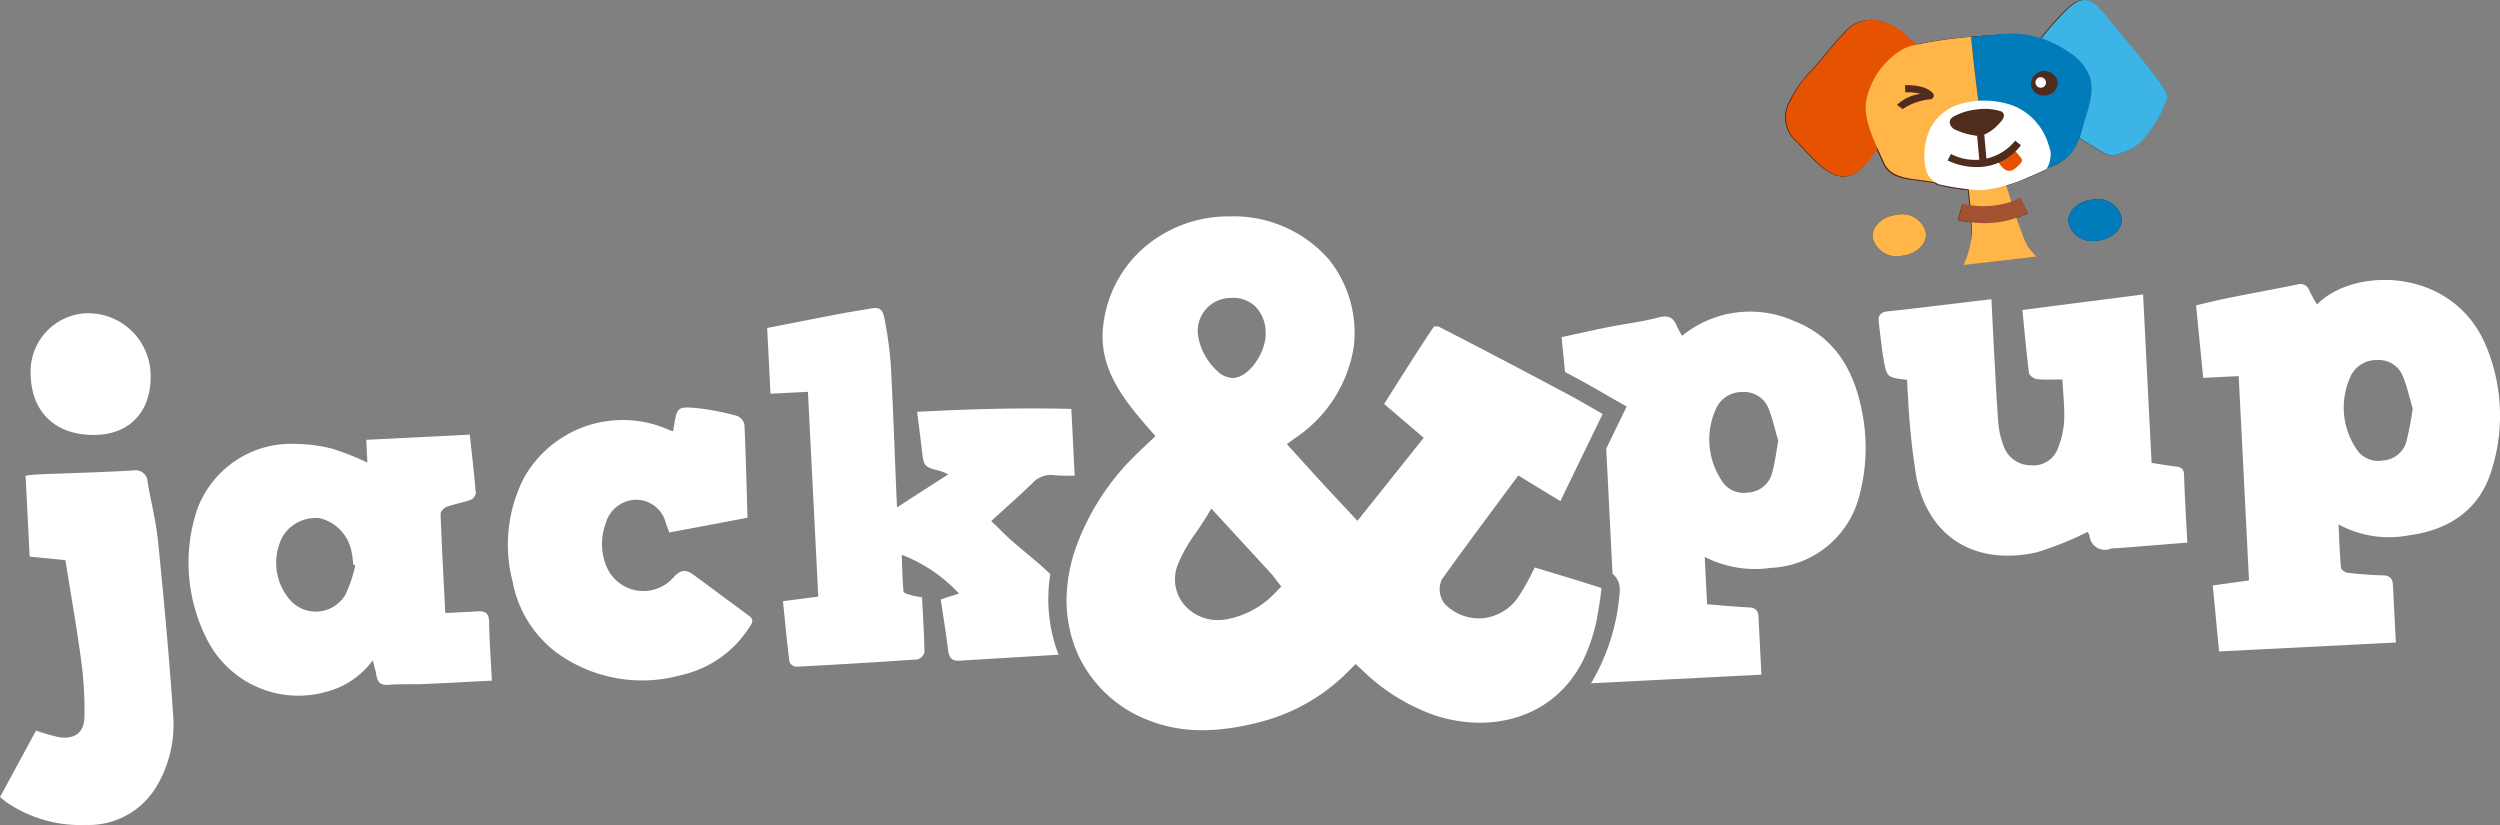
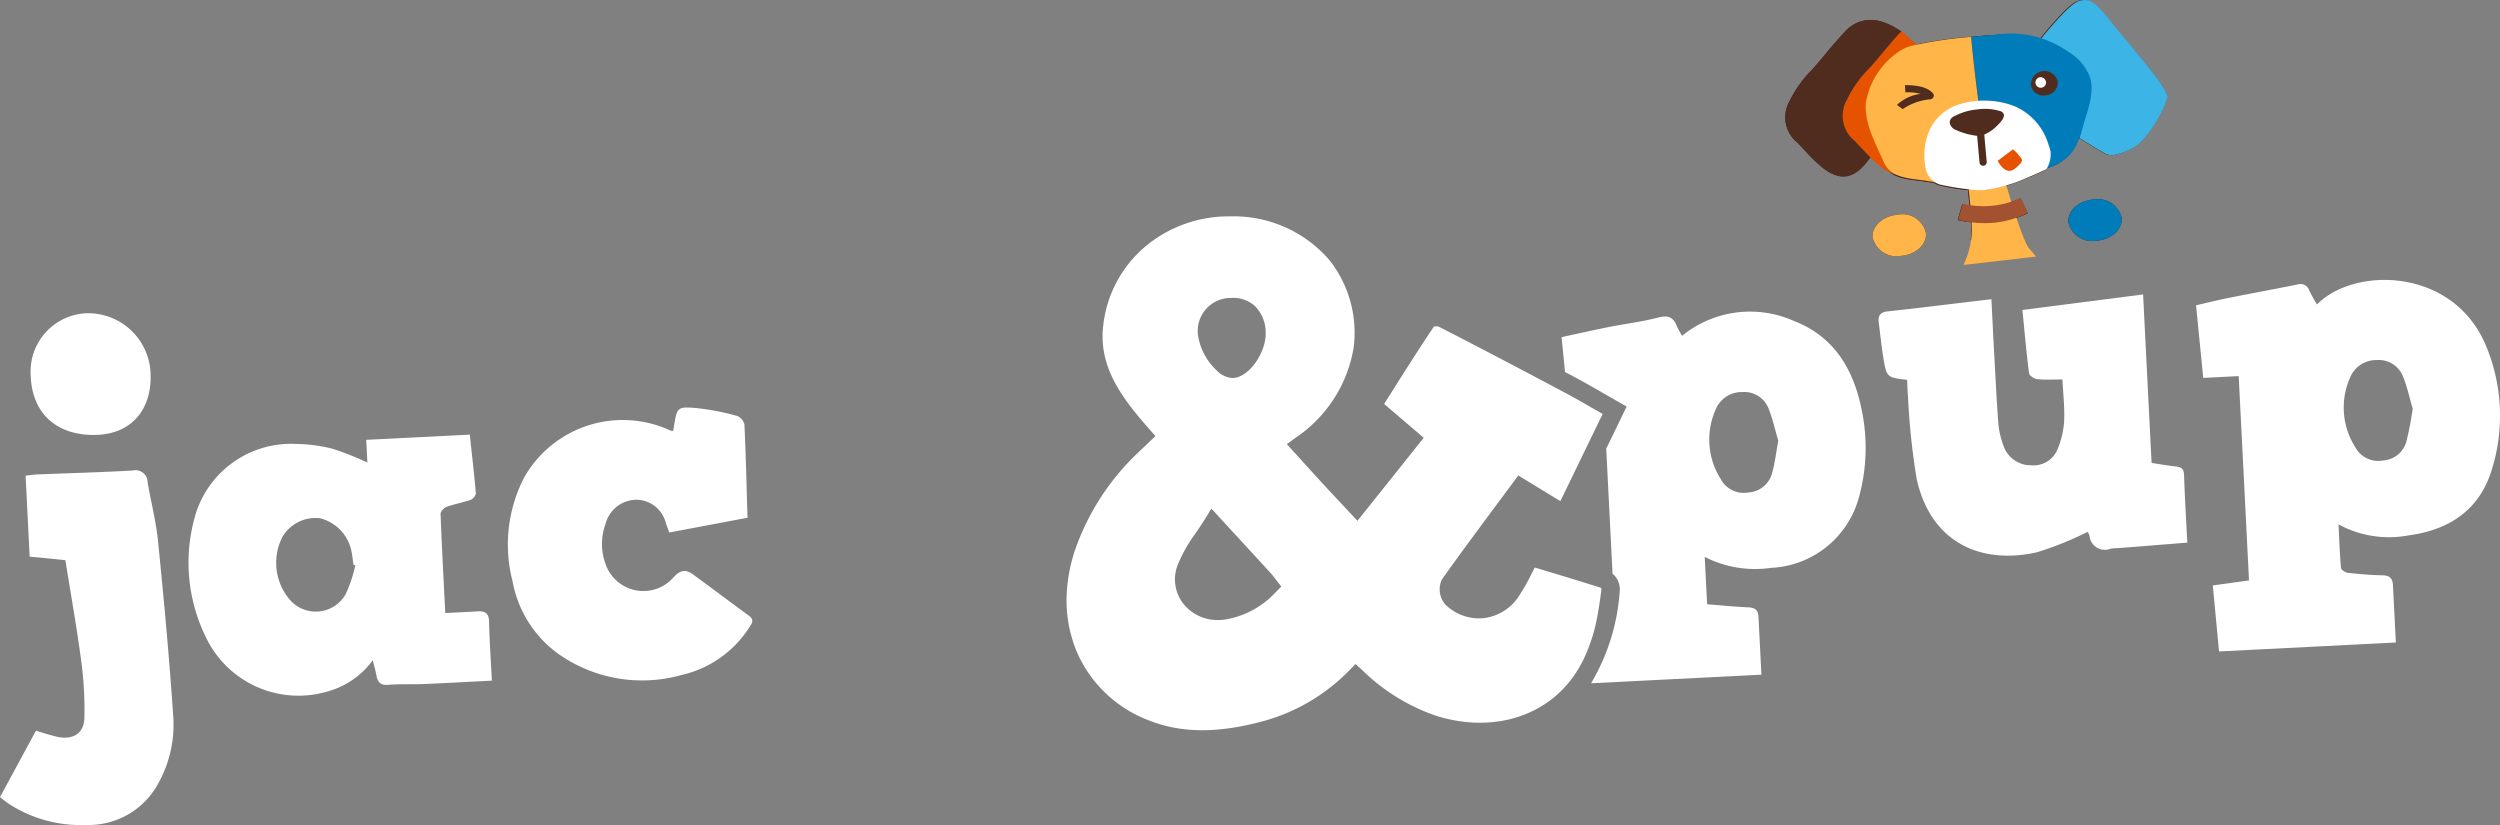
<svg xmlns="http://www.w3.org/2000/svg" width="188.925" height="62.343" viewBox="0 0 188.925 62.343">
  <rect x="0" y="0" width="188.925" height="62.343" fill="#808080" stroke="none" />
  <g id="Group_18728" data-sanitized-data-name="Group 18728" data-name="Group 18728" transform="translate(20081 -1210.728)">
    <g id="Group_21" data-sanitized-data-name="Group 21" data-name="Group 21" transform="translate(-19946.068 1210.728)">
      <g id="Group_1" data-sanitized-data-name="Group 1" data-name="Group 1" transform="translate(6.58 15.074)">
        <path id="Path_1" data-sanitized-data-name="Path 1" data-name="Path 1" d="M455.207,62.545c.086.862-.776,1.637-1.867,1.724a1.85,1.85,0,0,1-2.154-1.379c-.086-.862.776-1.637,1.867-1.724A1.812,1.812,0,0,1,455.207,62.545Z" transform="translate(-451.179 -60.009)" fill="#231f20" fill-rule="evenodd" />
        <path id="Path_2" data-sanitized-data-name="Path 2" data-name="Path 2" d="M506.707,58.559c.086.862-.776,1.637-1.867,1.724a1.85,1.85,0,0,1-2.155-1.379c-.086-.862.776-1.637,1.867-1.724A1.85,1.85,0,0,1,506.707,58.559Z" transform="translate(-487.885 -57.172)" fill="#231f20" fill-rule="evenodd" />
      </g>
      <g id="Group_19" data-sanitized-data-name="Group 19" data-name="Group 19">
        <path id="Path_3" data-sanitized-data-name="Path 3" data-name="Path 3" d="M457.094,12.081c-.144.747-1.436,3.275-2.729,3.878s-1.58.488-1.9.373c-.316-.144-2.011-1.207-2.011-1.207v-.057a3.455,3.455,0,0,1-2.413,2.327l-.057.115s-.833.4-1.35.6a17.1,17.1,0,0,1-1.695.632c.086.287.2.718.373,1.235a7.479,7.479,0,0,0,.718-.287l.546,1.12c-.287.144-.6.259-.89.373.144.46.316.919.459,1.321l-3.878.316a4.308,4.308,0,0,0,.057-.632,5.753,5.753,0,0,0-.029-.689,9.644,9.644,0,0,1-1.005-.172l.172-.6.172-.6a5.466,5.466,0,0,0,.546.115c-.057-.46-.086-.891-.115-1.178a14.228,14.228,0,0,1-2.212-.373.972.972,0,0,1-.345-.172c-.431-.057-.776-.115-1.005-.144-1.034-.144-2.327-.172-2.844-1.321l-.517-1.12v.057s-.517.718-.862,1.12c-1.925,2.269-3.677-.172-5.113-1.637a2.458,2.458,0,0,1-.575-3.16,8.849,8.849,0,0,1,1.666-2.327c.833-.919,1.58-1.925,2.442-2.815a2.594,2.594,0,0,1,2.758-.862,5.009,5.009,0,0,1,1.523.747,14.273,14.273,0,0,0,1.178,1.005,31.245,31.245,0,0,1,4.05-.575c.632-.057,1.293-.115,1.9-.144a9.288,9.288,0,0,1,3.419.259c.6-.747,2.155-2.614,2.815-2.815.862-.287,1.293.115,2.442,1.551C453.963,7.8,457.266,11.334,457.094,12.081Z" transform="translate(-428.274 -4.698)" fill="#502c1e" />
        <g id="Group_2" data-sanitized-data-name="Group 2" data-name="Group 2" transform="translate(0 0)">
          <path id="Path_4" data-sanitized-data-name="Path 4" data-name="Path 4" d="M457.094,12.081c-.144.747-1.436,3.275-2.729,3.878s-1.58.488-1.9.373c-.316-.144-2.011-1.207-2.011-1.207v-.057a3.455,3.455,0,0,1-2.413,2.327l-.057.115s-.833.4-1.35.6a17.1,17.1,0,0,1-1.695.632c.086.287.2.718.373,1.235a7.479,7.479,0,0,0,.718-.287l.546,1.12c-.287.144-.6.259-.89.373.144.46.316.919.459,1.321l-3.878.316a4.308,4.308,0,0,0,.057-.632,5.753,5.753,0,0,0-.029-.689,9.644,9.644,0,0,1-1.005-.172l.172-.6.172-.6a5.466,5.466,0,0,0,.546.115c-.057-.46-.086-.891-.115-1.178a14.228,14.228,0,0,1-2.212-.373.972.972,0,0,1-.345-.172c-.431-.057-.776-.115-1.005-.144-1.034-.144-2.327-.172-2.844-1.321l-.517-1.12v.057s-.517.718-.862,1.12c-1.925,2.269-3.677-.172-5.113-1.637a2.458,2.458,0,0,1-.575-3.16,8.849,8.849,0,0,1,1.666-2.327c.833-.919,1.58-1.925,2.442-2.815a2.594,2.594,0,0,1,2.758-.862,5.009,5.009,0,0,1,1.523.747,14.273,14.273,0,0,0,1.178,1.005,31.245,31.245,0,0,1,4.05-.575c.632-.057,1.293-.115,1.9-.144a9.288,9.288,0,0,1,3.419.259c.6-.747,2.155-2.614,2.815-2.815.862-.287,1.293.115,2.442,1.551C453.963,7.8,457.266,11.334,457.094,12.081Z" transform="translate(-428.274 -4.698)" fill="#502c1e" />
        </g>
        <g id="Group_17" data-sanitized-data-name="Group 17" data-name="Group 17" transform="translate(0.057)">
          <g id="Group_3" data-sanitized-data-name="Group 3" data-name="Group 3" transform="translate(13.394 13.732)">
            <path id="Path_5" data-sanitized-data-name="Path 5" data-name="Path 5" d="M475.1,58.791a6.537,6.537,0,0,0,.632-2.528c0-1.264-.287-3.562-.287-3.562l2.815-.2s1.264,4.453,1.81,5.056l.517.6Z" transform="translate(-475.1 -52.5)" fill="#ffb548" />
          </g>
          <g id="Group_4" data-sanitized-data-name="Group 4" data-name="Group 4" transform="translate(0 1.497)">
-             <path id="Path_6" data-sanitized-data-name="Path 6" data-name="Path 6" d="M438.478,11.8c-.258,0-1.034-.862-1.293-1.034a5.009,5.009,0,0,0-1.522-.747,2.594,2.594,0,0,0-2.758.862c-.862.891-1.609,1.9-2.442,2.815a8.4,8.4,0,0,0-1.666,2.327,2.45,2.45,0,0,0,.574,3.16c1.436,1.465,3.16,3.907,5.113,1.637.345-.4.862-1.12.862-1.12s-.431-3.16-.4-3.447a16.009,16.009,0,0,1,1.666-3.16C436.956,12.78,438.018,11.775,438.478,11.8Z" transform="translate(-428.474 -9.91)" fill="#e65300" />
+             <path id="Path_6" data-sanitized-data-name="Path 6" data-name="Path 6" d="M438.478,11.8c-.258,0-1.034-.862-1.293-1.034c-.862.891-1.609,1.9-2.442,2.815a8.4,8.4,0,0,0-1.666,2.327,2.45,2.45,0,0,0,.574,3.16c1.436,1.465,3.16,3.907,5.113,1.637.345-.4.862-1.12.862-1.12s-.431-3.16-.4-3.447a16.009,16.009,0,0,1,1.666-3.16C436.956,12.78,438.018,11.775,438.478,11.8Z" transform="translate(-428.474 -9.91)" fill="#e65300" />
          </g>
          <g id="Group_5" data-sanitized-data-name="Group 5" data-name="Group 5" transform="translate(19.025)">
            <path id="Path_7" data-sanitized-data-name="Path 7" data-name="Path 7" d="M494.7,7.916s2.212-2.844,3.074-3.131c.833-.287,1.293.115,2.442,1.551,1.12,1.465,4.4,5,4.252,5.745s-1.436,3.275-2.729,3.878-1.58.488-1.9.373c-.316-.144-2.011-1.207-2.011-1.207a34.563,34.563,0,0,0,.8-3.821,4.258,4.258,0,0,0-2.3-3.045C495.131,7.743,494.7,7.916,494.7,7.916Z" transform="translate(-494.7 -4.698)" fill="#3cb4e5" />
          </g>
          <g id="Group_6" data-sanitized-data-name="Group 6" data-name="Group 6" transform="translate(13.969 2.554)">
            <path id="Path_8" data-sanitized-data-name="Path 8" data-name="Path 8" d="M486.091,16.9a3.762,3.762,0,0,0-1.609-1.925A7.592,7.592,0,0,0,479,13.65l-1.9.172c.373,3.878,1.005,7.613,1.207,11.519h.086a22.376,22.376,0,0,0,3.964-1.379c1.9-.718,2.557-1.149,3.131-3.131C485.8,19.6,486.465,18.189,486.091,16.9Z" transform="translate(-477.1 -13.59)" fill="#007cba" />
          </g>
          <g id="Group_7" data-sanitized-data-name="Group 7" data-name="Group 7" transform="translate(6.001 2.787)">
            <path id="Path_9" data-sanitized-data-name="Path 9" data-name="Path 9" d="M457.332,14.4a31.964,31.964,0,0,0-4.453.661,3.355,3.355,0,0,0-.747.287,5.851,5.851,0,0,0-2.758,4.05c-.115,1.58.776,3.131,1.379,4.51.517,1.12,1.81,1.178,2.844,1.321.977.115,4.05.747,4.941.689C458.338,22.013,457.677,18.278,457.332,14.4Z" transform="translate(-449.365 -14.4)" fill="#ffb548" />
          </g>
          <g id="Group_8" data-sanitized-data-name="Group 8" data-name="Group 8" transform="translate(18.477 5.371)">
            <path id="Path_10" data-sanitized-data-name="Path 10" data-name="Path 10" d="M494.836,24.229a.984.984,0,0,1-.948,1.005A.944.944,0,0,1,492.8,24.4a1.029,1.029,0,0,1,2.04-.172Z" transform="translate(-492.795 -23.395)" fill="#502c1e" />
          </g>
          <g id="Group_9" data-sanitized-data-name="Group 9" data-name="Group 9" transform="translate(10.431 7.603)">
            <path id="Path_11" data-sanitized-data-name="Path 11" data-name="Path 11" d="M467.374,31.462a3.71,3.71,0,0,0-2.126,1.781,4.824,4.824,0,0,0-.316,3.246,1.689,1.689,0,0,0,.977,1.005,18.848,18.848,0,0,0,2.5.4,4.62,4.62,0,0,0,.891.029,11.567,11.567,0,0,0,3.361-.977c.517-.2,1.35-.6,1.35-.6a2.188,2.188,0,0,0,.316-1.321,3.157,3.157,0,0,0-.144-.488,4.591,4.591,0,0,0-2.528-2.93A6.421,6.421,0,0,0,467.374,31.462Z" transform="translate(-464.784 -31.165)" fill="#fff" />
          </g>
          <g id="Group_10" data-sanitized-data-name="Group 10" data-name="Group 10" transform="translate(18.82 5.832)">
            <path id="Path_12" data-sanitized-data-name="Path 12" data-name="Path 12" d="M494.8,25.373a.4.4,0,1,1-.431-.373A.435.435,0,0,1,494.8,25.373Z" transform="translate(-493.989 -25)" fill="#fff" />
          </g>
          <g id="Group_11" data-sanitized-data-name="Group 11" data-name="Group 11" transform="translate(8.367 6.434)">
            <path id="Path_13" data-sanitized-data-name="Path 13" data-name="Path 13" d="M458.031,28.907l-.431-.316a3.149,3.149,0,0,1,1.781-.833,3.507,3.507,0,0,0-1.149-.115L458.2,27.1c.172,0,1.58-.057,2.126.632a.219.219,0,0,1,.029.259.3.3,0,0,1-.2.172A4.4,4.4,0,0,0,458.031,28.907Z" transform="translate(-457.6 -27.096)" fill="#502c1e" />
          </g>
          <g id="Group_12" data-sanitized-data-name="Group 12" data-name="Group 12" transform="translate(15.98 11.29)">
            <path id="Path_14" data-sanitized-data-name="Path 14" data-name="Path 14" d="M484.1,44.862s.546,1.178,1.293.6c.718-.6.6-.661.316-1.005a2.384,2.384,0,0,0-.46-.46Z" transform="translate(-484.1 -44)" fill="#e65300" />
          </g>
          <g id="Group_13" data-sanitized-data-name="Group 13" data-name="Group 13" transform="translate(14.4 9.739)">
            <path id="Path_15" data-sanitized-data-name="Path 15" data-name="Path 15" d="M479.088,41.386a.264.264,0,0,1-.287-.259l-.2-2.241a.273.273,0,1,1,.546-.029l.2,2.241A.264.264,0,0,1,479.088,41.386Z" transform="translate(-478.6 -38.6)" fill="#502c1e" />
          </g>
          <g id="Group_14" data-sanitized-data-name="Group 14" data-name="Group 14" transform="translate(12.188 10.63)">
-             <path id="Path_16" data-sanitized-data-name="Path 16" data-name="Path 16" d="M473.485,43.682a5.077,5.077,0,0,1-2.585-.488l.258-.488a3.911,3.911,0,0,0,4.855-1.005l.431.345A4.12,4.12,0,0,1,473.485,43.682Z" transform="translate(-470.9 -41.7)" fill="#502c1e" />
-           </g>
+             </g>
          <g id="Group_15" data-sanitized-data-name="Group 15" data-name="Group 15" transform="translate(12.355 8.227)">
            <path id="Path_17" data-sanitized-data-name="Path 17" data-name="Path 17" d="M473.528,33.384a3.994,3.994,0,0,1,1.839.144c.517.287-.057.833-.316,1.092a2.949,2.949,0,0,1-1.293.776,5.464,5.464,0,0,1-1.925-.517c-.316-.172-.632-.747.086-1.034A4.489,4.489,0,0,1,473.528,33.384Z" transform="translate(-471.484 -33.337)" fill="#502c1e" />
          </g>
          <g id="Group_16" data-sanitized-data-name="Group 16" data-name="Group 16" transform="translate(12.992 14.967)">
            <path id="Path_18" data-sanitized-data-name="Path 18" data-name="Path 18" d="M476.372,58.667a7.908,7.908,0,0,1-2.672-.23l.345-1.207-.172.6.172-.6a6.687,6.687,0,0,0,4.367-.431l.546,1.12A7.093,7.093,0,0,1,476.372,58.667Z" transform="translate(-473.7 -56.8)" fill="#a25230" />
          </g>
        </g>
      </g>
      <g id="Group_20" data-sanitized-data-name="Group 20" data-name="Group 20" transform="translate(6.58 15.074)">
        <path id="Path_19" data-sanitized-data-name="Path 19" data-name="Path 19" d="M455.207,62.545c.086.862-.776,1.637-1.867,1.724a1.85,1.85,0,0,1-2.154-1.379c-.086-.862.776-1.637,1.867-1.724A1.812,1.812,0,0,1,455.207,62.545Z" transform="translate(-451.179 -60.009)" fill="#ffb548" fill-rule="evenodd" />
        <path id="Path_20" data-sanitized-data-name="Path 20" data-name="Path 20" d="M506.707,58.559c.086.862-.776,1.637-1.867,1.724a1.85,1.85,0,0,1-2.155-1.379c-.086-.862.776-1.637,1.867-1.724A1.85,1.85,0,0,1,506.707,58.559Z" transform="translate(-487.885 -57.172)" fill="#007cba" fill-rule="evenodd" />
      </g>
    </g>
    <g id="Group_18356" data-sanitized-data-name="Group 18356" data-name="Group 18356" transform="translate(-20081 1227.086)">
      <path id="Path_14429" data-sanitized-data-name="Path 14429" data-name="Path 14429" d="M-257.771,161.713c.948-.129,1.821-.251,2.738-.38-.259-5.147-.517-10.25-.78-15.439l-2.68.135c-.183-1.85-.357-3.616-.542-5.485.8-.182,1.6-.387,2.412-.548,1.742-.35,3.49-.67,5.233-1.02a.7.7,0,0,1,.906.435,11.65,11.65,0,0,0,.587,1.071c2.841-2.886,10.3-2.805,12.772,3.117a13.7,13.7,0,0,1,.447,9.338c-.907,3.046-3.218,4.589-6.291,4.992a7.972,7.972,0,0,1-5.3-.829c.058,1.165.093,2.224.186,3.28.013.146.315.355.5.378.886.1,1.774.173,2.661.192.526.011.74.245.765.728.073,1.423.144,2.846.221,4.348-4.447.227-8.878.448-13.362.676C-257.454,165.049-257.608,163.413-257.771,161.713Zm15.108-13.359c-.24-.821-.416-1.636-.721-2.4a1.966,1.966,0,0,0-1.992-1.272,2.131,2.131,0,0,0-2.035,1.361,5.577,5.577,0,0,0,.422,5.245,1.956,1.956,0,0,0,2.07.983,1.959,1.959,0,0,0,1.781-1.437A24.712,24.712,0,0,0-242.663,148.354Z" transform="translate(424.991 -133.83)" fill="#fff" fill-rule="evenodd" />
      <path id="Path_14430" data-sanitized-data-name="Path 14430" data-name="Path 14430" d="M-573.688,166.023c-.027-.576-.054-1.083-.085-1.718l7.824-.394c.156,1.45.329,2.937.457,4.428a.678.678,0,0,1-.385.5c-.6.211-1.229.316-1.824.531-.2.072-.464.356-.456.537.092,2.463.226,4.922.356,7.486.9-.045,1.656-.076,2.411-.124.575-.039.889.112.9.786.028,1.473.135,2.942.21,4.448-1.812.091-3.48.185-5.147.257-.89.036-1.786-.017-2.672.06-.6.049-.815-.2-.909-.726-.06-.348-.165-.686-.276-1.128a6.3,6.3,0,0,1-3.5,2.379,7.742,7.742,0,0,1-9.128-4.167,12.75,12.75,0,0,1-.7-9.432,7.548,7.548,0,0,1,7.523-5.13,11.512,11.512,0,0,1,2.778.368A21.753,21.753,0,0,1-573.688,166.023Zm-.908,7.771c-.05-.018-.1-.037-.149-.054-.04-.3-.063-.607-.126-.907a3.223,3.223,0,0,0-2.384-2.6,2.907,2.907,0,0,0-2.846,1.393,4.3,4.3,0,0,0,.6,4.82,2.6,2.6,0,0,0,4.17-.469A10.859,10.859,0,0,0-574.6,173.793Z" transform="translate(601.451 -147.425)" fill="#fff" fill-rule="evenodd" />
      <path id="Path_14431" data-sanitized-data-name="Path 14431" data-name="Path 14431" d="M-302.414,141.356c.073,1.449.138,2.815.213,4.183.1,1.754.178,3.511.316,5.261a6.312,6.312,0,0,0,.381,1.62,2.172,2.172,0,0,0,2.1,1.487,1.951,1.951,0,0,0,2.028-1.318,6.5,6.5,0,0,0,.461-2.052c.042-1.01-.078-2.027-.133-3.115-.672,0-1.3.038-1.919-.025-.225-.024-.585-.274-.605-.454-.2-1.56-.335-3.127-.5-4.771l9.12-1.176c.213,4.226.425,8.438.643,12.735.632.093,1.219.2,1.811.264.415.043.626.164.642.643.054,1.673.156,3.343.246,5.113-1.762.142-3.5.282-5.245.419a3.634,3.634,0,0,0-.534.035A1.164,1.164,0,0,1-295,159.24a.9.9,0,0,0-.146-.3A24.475,24.475,0,0,1-299,160.488c-4.305.951-8.028-.809-9.066-5.572a53.236,53.236,0,0,1-.655-6.281c-.039-.4-.043-.8-.063-1.185-1.532-.178-1.548-.175-1.8-1.686-.146-.876-.229-1.765-.343-2.647-.068-.52.118-.785.679-.843,1.771-.183,3.537-.406,5.306-.616C-304.145,141.564-303.342,141.467-302.414,141.356Z" transform="translate(452.905 -135.104)" fill="#fff" fill-rule="evenodd" />
      <path id="Path_14432" data-sanitized-data-name="Path 14432" data-name="Path 14432" d="M-516.875,167.816l-5.91,1.115c-.086-.227-.168-.456-.254-.683a2.321,2.321,0,0,0-2.115-1.79,2.429,2.429,0,0,0-2.444,1.807,4.43,4.43,0,0,0,.082,3.269,3.023,3.023,0,0,0,5.051.785c.511-.565.929-.619,1.479-.215,1.415,1.035,2.815,2.089,4.229,3.123.439.321.192.612,0,.9a8.236,8.236,0,0,1-5.127,3.578,10.974,10.974,0,0,1-9.421-1.7,8.693,8.693,0,0,1-3.326-5.391,11.04,11.04,0,0,1,.884-7.85,8.562,8.562,0,0,1,11.007-3.557,1.164,1.164,0,0,0,.242.059c.02-.11.037-.206.055-.3.242-1.5.246-1.564,1.74-1.435a18.875,18.875,0,0,1,3.045.592.922.922,0,0,1,.552.656C-517,163.113-516.945,165.451-516.875,167.816Z" transform="translate(573.364 -145.048)" fill="#fff" fill-rule="evenodd" />
      <path id="Path_14433" data-sanitized-data-name="Path 14433" data-name="Path 14433" d="M-618.031,194.449c.942-1.739,1.845-3.405,2.722-5.028a15.319,15.319,0,0,0,1.736.5c1.144.185,1.9-.337,1.922-1.488a27.96,27.96,0,0,0-.239-4.254c-.338-2.543-.79-5.071-1.2-7.635l-2.7-.268c-.1-2.023-.2-4.023-.308-6.116.221-.026.534-.08.852-.093,2.417-.1,4.838-.161,7.252-.3a.916.916,0,0,1,1.119.9c.263,1.5.643,2.99.793,4.5.442,4.405.85,8.816,1.147,13.234a9.121,9.121,0,0,1-1.2,5.128,5.971,5.971,0,0,1-5.385,3.025,9.961,9.961,0,0,1-5.922-1.648C-617.627,194.776-617.8,194.628-618.031,194.449Z" transform="translate(618.031 -150.57)" fill="#fff" fill-rule="evenodd" />
      <path id="Path_14434" data-sanitized-data-name="Path 14434" data-name="Path 14434" d="M-608.042,153.263c-3.016.091-4.911-1.643-4.975-4.551a4.41,4.41,0,0,1,4.15-4.639,4.723,4.723,0,0,1,4.913,4.644C-603.883,151.427-605.466,153.184-608.042,153.263Z" transform="translate(615.335 -136.756)" fill="#fff" fill-rule="evenodd" />
      <path id="Path_14436" data-sanitized-data-name="Path 14436" data-name="Path 14436" d="M-340.078,151.251c-.609-3.069-2.089-5.55-5.118-6.72a8.128,8.128,0,0,0-8.452,1.121,6.169,6.169,0,0,1-.391-.717c-.265-.676-.655-.866-1.408-.666-1.223.323-2.493.471-3.737.718-1.188.237-2.369.507-3.573.767.089.893.176,1.765.262,2.633l.734.389c.745.4,1.471.815,2.239,1.258.362.208.733.423,1.119.641l.565.321-.284.585-1.26,2.6q.238,4.724.476,9.449a1.532,1.532,0,0,1,.55,1.226,15.663,15.663,0,0,1-2.174,7.055l12.875-.65c-.077-1.514-.149-2.96-.224-4.408-.027-.453-.247-.656-.733-.679-1.035-.046-2.069-.15-3.146-.235-.061-1.181-.119-2.336-.182-3.581a8.329,8.329,0,0,0,5,.831,7.23,7.23,0,0,0,6.682-5.437A13.951,13.951,0,0,0-340.078,151.251Zm-6.781,4.806a1.961,1.961,0,0,1-1.784,1.434,1.956,1.956,0,0,1-2.069-.987,5.579,5.579,0,0,1-.416-5.245,2.127,2.127,0,0,1,2.035-1.357,1.968,1.968,0,0,1,1.991,1.278c.3.764.478,1.583.721,2.4C-346.539,154.434-346.627,155.266-346.859,156.057Z" transform="translate(480.765 -136.633)" fill="#fff" />
-       <path id="Path_14437" data-sanitized-data-name="Path 14437" data-name="Path 14437" d="M-471.223,163.322c-.923-.9-1.958-1.683-2.927-2.539-.509-.45-.98-.94-1.537-1.479,1.1-1.008,2.155-1.926,3.15-2.9a1.885,1.885,0,0,1,1.648-.559c.49.047.987.029,1.508.041-.087-1.741-.169-3.36-.254-5.051-3.891-.1-7.733.01-11.655.221.132,1.05.25,1.929.351,2.809.153,1.335.147,1.335,1.409,1.666.135.036.262.1.6.244-1.358.872-2.569,1.652-3.877,2.5-.019-.356-.028-.532-.035-.708-.141-3.359-.256-6.718-.437-10.074a28.174,28.174,0,0,0-.463-3.4c-.153-.864-.382-.976-1.187-.825-.7.13-1.4.227-2.1.361-1.835.351-3.67.713-5.592,1.087.084,1.669.164,3.259.251,4.97.9-.047,1.83-.092,2.83-.144.262,5.216.52,10.313.781,15.476l-2.669.345c.162,1.572.3,3.088.493,4.6a.663.663,0,0,0,.523.354q4.579-.241,9.152-.553a.778.778,0,0,0,.526-.538c-.022-1.368-.113-2.734-.184-4.151-.233-.046-.532-.081-.821-.164-.21-.059-.565-.163-.577-.274-.082-.907-.1-1.82-.136-2.78a11.49,11.49,0,0,1,4.326,2.931c-.445.141-.865.275-1.377.44.19,1.289.4,2.566.559,3.848.067.551.268.821.861.783,2.475-.153,4.957-.3,7.482-.45A11.768,11.768,0,0,1-471.223,163.322Z" transform="translate(550.596 -136.29)" fill="#fff" />
      <path id="Path_14438" data-sanitized-data-name="Path 14438" data-name="Path 14438" d="M-407.506,155.016l-.784-.237c-.065.125-.128.249-.191.372a16.041,16.041,0,0,1-1.048,1.85,3.687,3.687,0,0,1-2.635,1.606,3.628,3.628,0,0,1-2.864-1.009,1.735,1.735,0,0,1-.268-1.939c1.363-1.911,2.738-3.762,4.193-5.722l1.567-2.113,3.181,1.941c1.074-2.216,2.122-4.379,3.194-6.588l-.562-.324-.133-.076c-.679-.392-1.329-.764-1.982-1.114l-.082-.045c-3.045-1.618-6.32-3.35-9.639-5.045a1.018,1.018,0,0,0-.354,0c-1.055,1.568-2.054,3.148-3.11,4.817l-.652,1.029,2.992,2.558-1.851,2.32q-1.315,1.649-2.657,3.328l-.5.626-1.282-1.372c-.492-.525-.961-1.026-1.425-1.53-.49-.533-.974-1.068-1.461-1.606l-1.166-1.287.621-.455a10.209,10.209,0,0,0,4.423-6.822,8.846,8.846,0,0,0-1.848-6.654,9.542,9.542,0,0,0-7.464-3.28,9.81,9.81,0,0,0-6.075,1.993,9.123,9.123,0,0,0-3.528,6.2c-.4,3.187,1.431,5.56,3.5,7.91l.441.5-.769.729c-.2.191-.4.375-.589.565a18.466,18.466,0,0,0-4.737,7.366,12.135,12.135,0,0,0-.566,2.671,10.1,10.1,0,0,0,.766,5.087,9.643,9.643,0,0,0,5.4,5.068c2.431.962,5.151.988,8.56.078a14.378,14.378,0,0,0,6.589-3.865l.47-.476.493.453a14.859,14.859,0,0,0,5.575,3.455c3.885,1.228,7.717.287,10-2.457a8.94,8.94,0,0,0,1.082-1.645,12.684,12.684,0,0,0,1.14-3.531c.117-.624.211-1.275.291-1.96a.458.458,0,0,0-.048-.074C-404.7,155.864-406.126,155.433-407.506,155.016Zm-23.765-20.608a2.464,2.464,0,0,1,1.829.609,2.833,2.833,0,0,1,.815,2.036c.051,1.378-1.187,3.351-2.475,3.405h-.042a1.8,1.8,0,0,1-1.2-.586,4.566,4.566,0,0,1-1.41-2.752A2.5,2.5,0,0,1-431.272,134.408Zm3.394,22.248a6.7,6.7,0,0,1-3.768,2.048,3.744,3.744,0,0,1-.584.046,3.292,3.292,0,0,1-2.565-1.17,2.979,2.979,0,0,1-.491-2.966,10.932,10.932,0,0,1,1.376-2.443c.234-.343.476-.7.7-1.059l.479-.784.819.889c1.361,1.478,2.534,2.751,3.7,4.027.1.109.181.219.271.339l.493.637Z" transform="translate(524.273 -128.251)" fill="#fff" />
    </g>
  </g>
</svg>